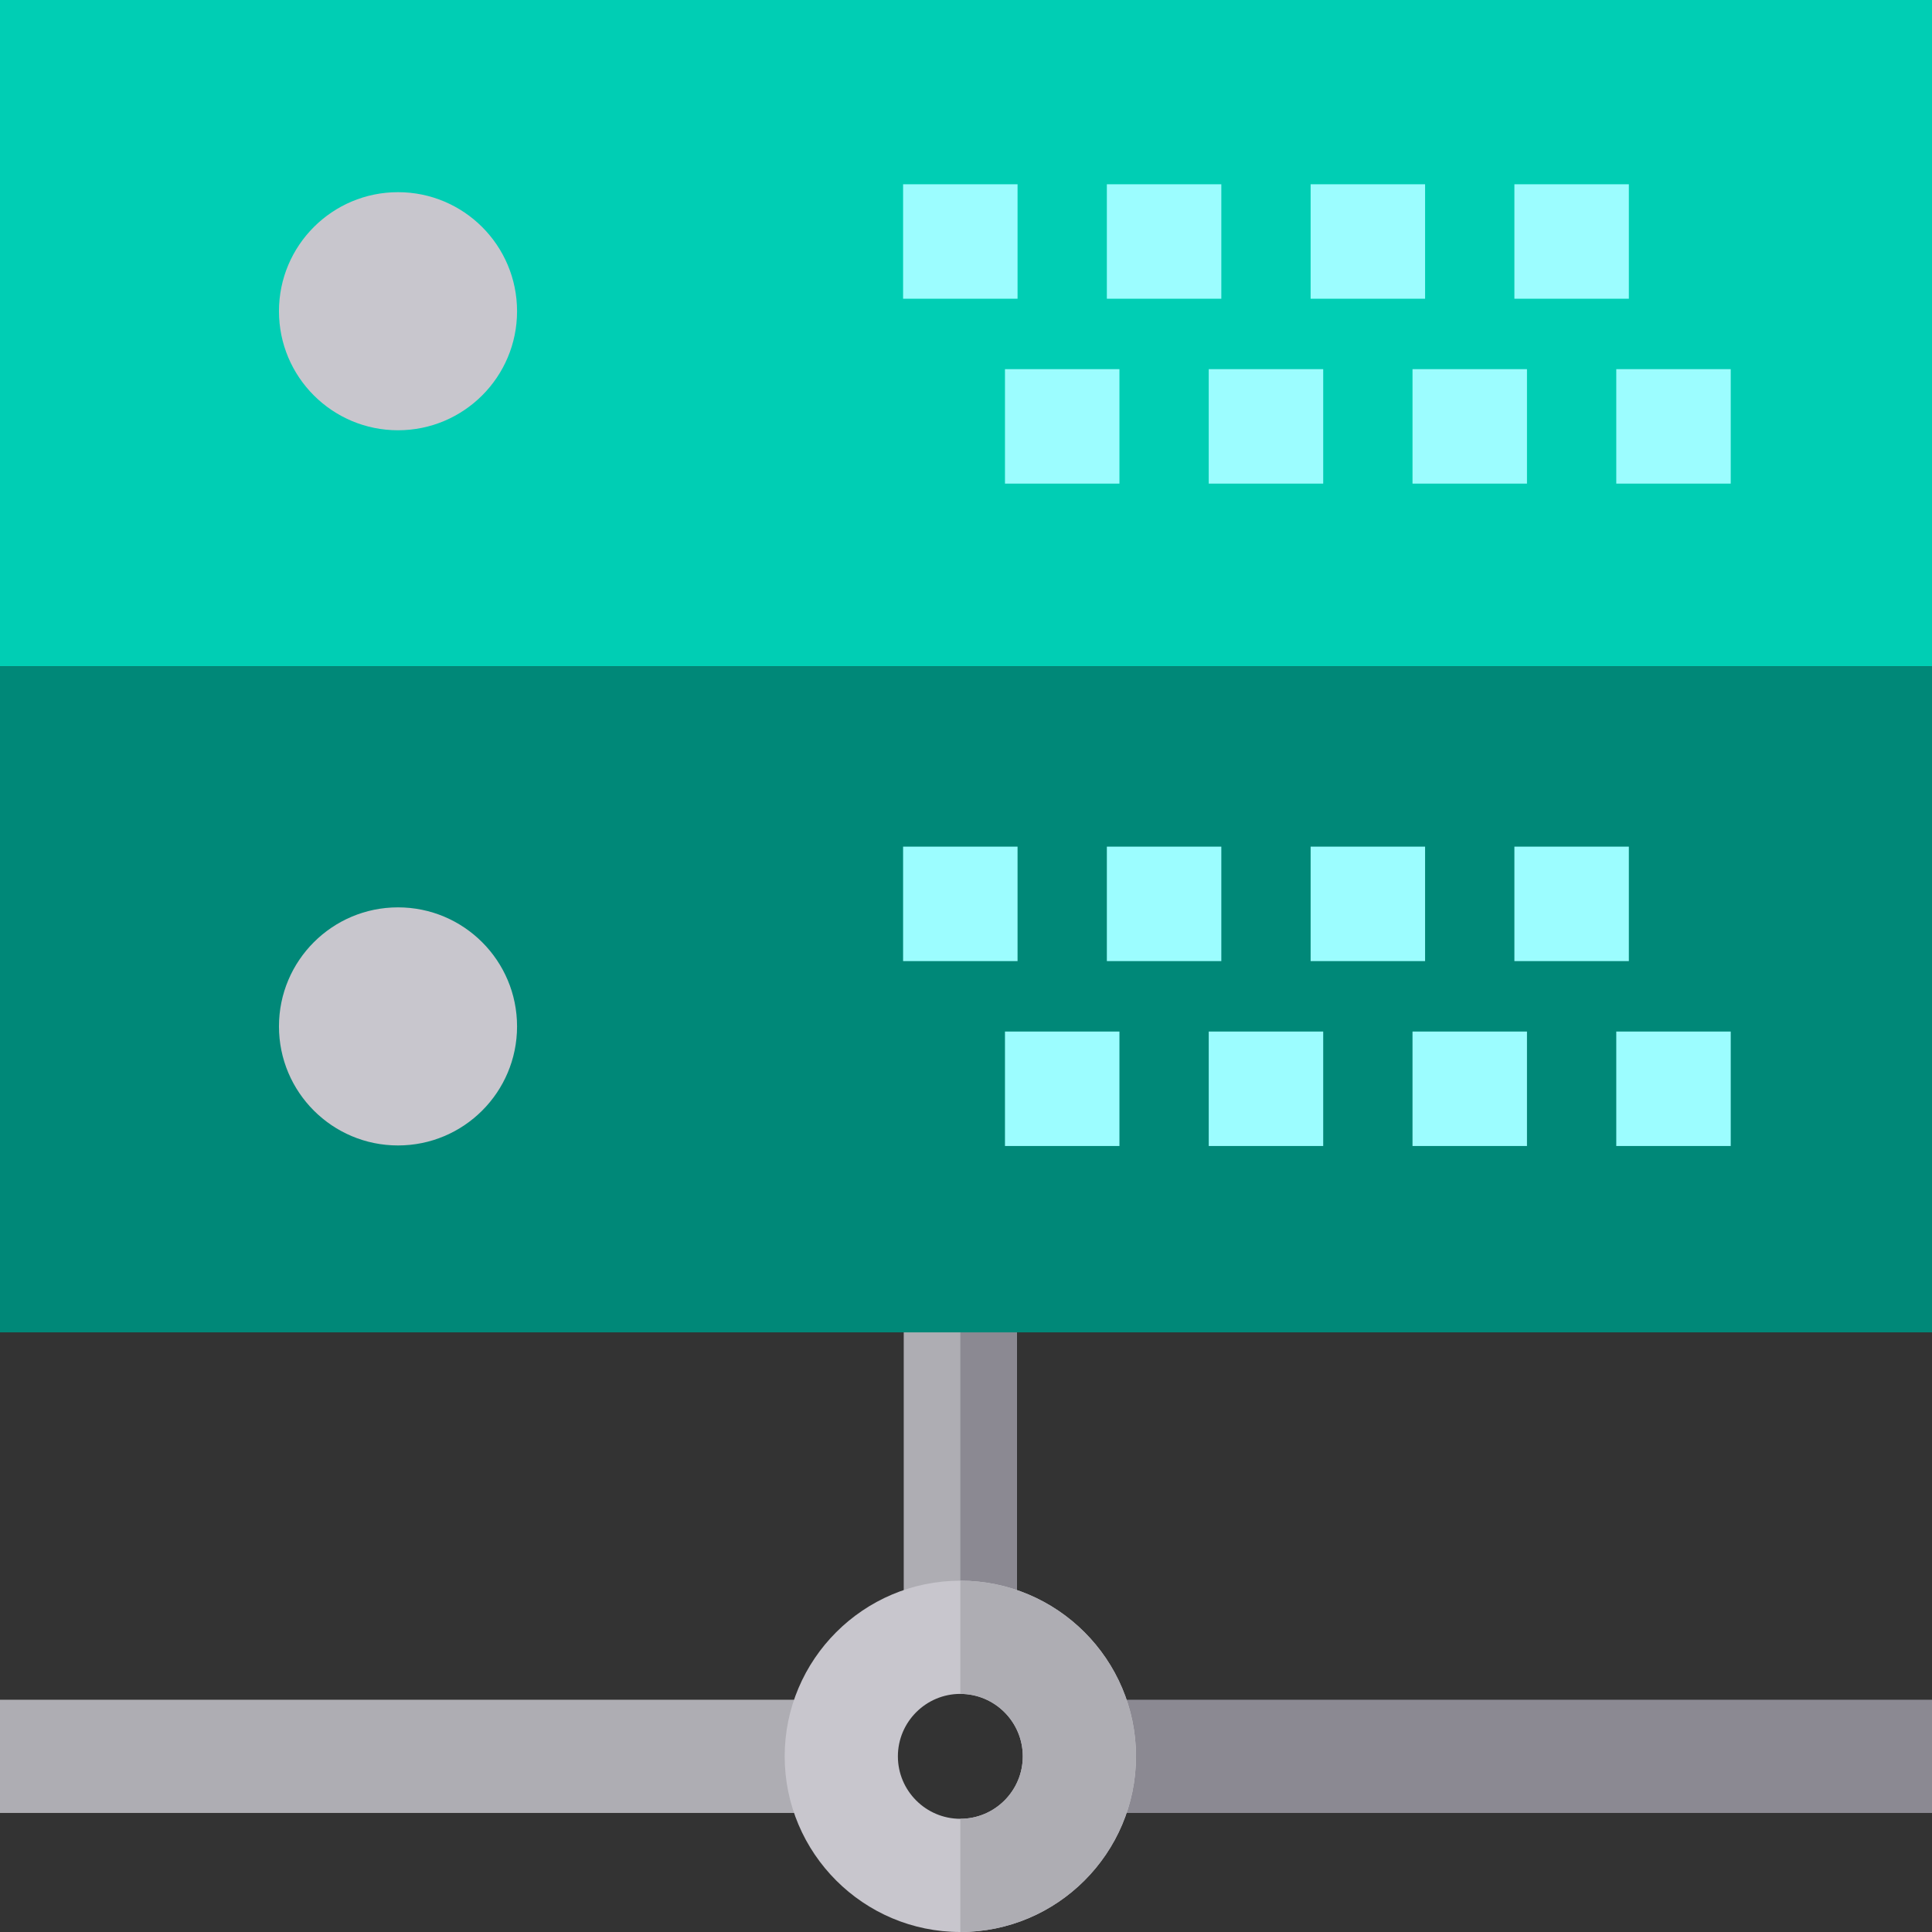
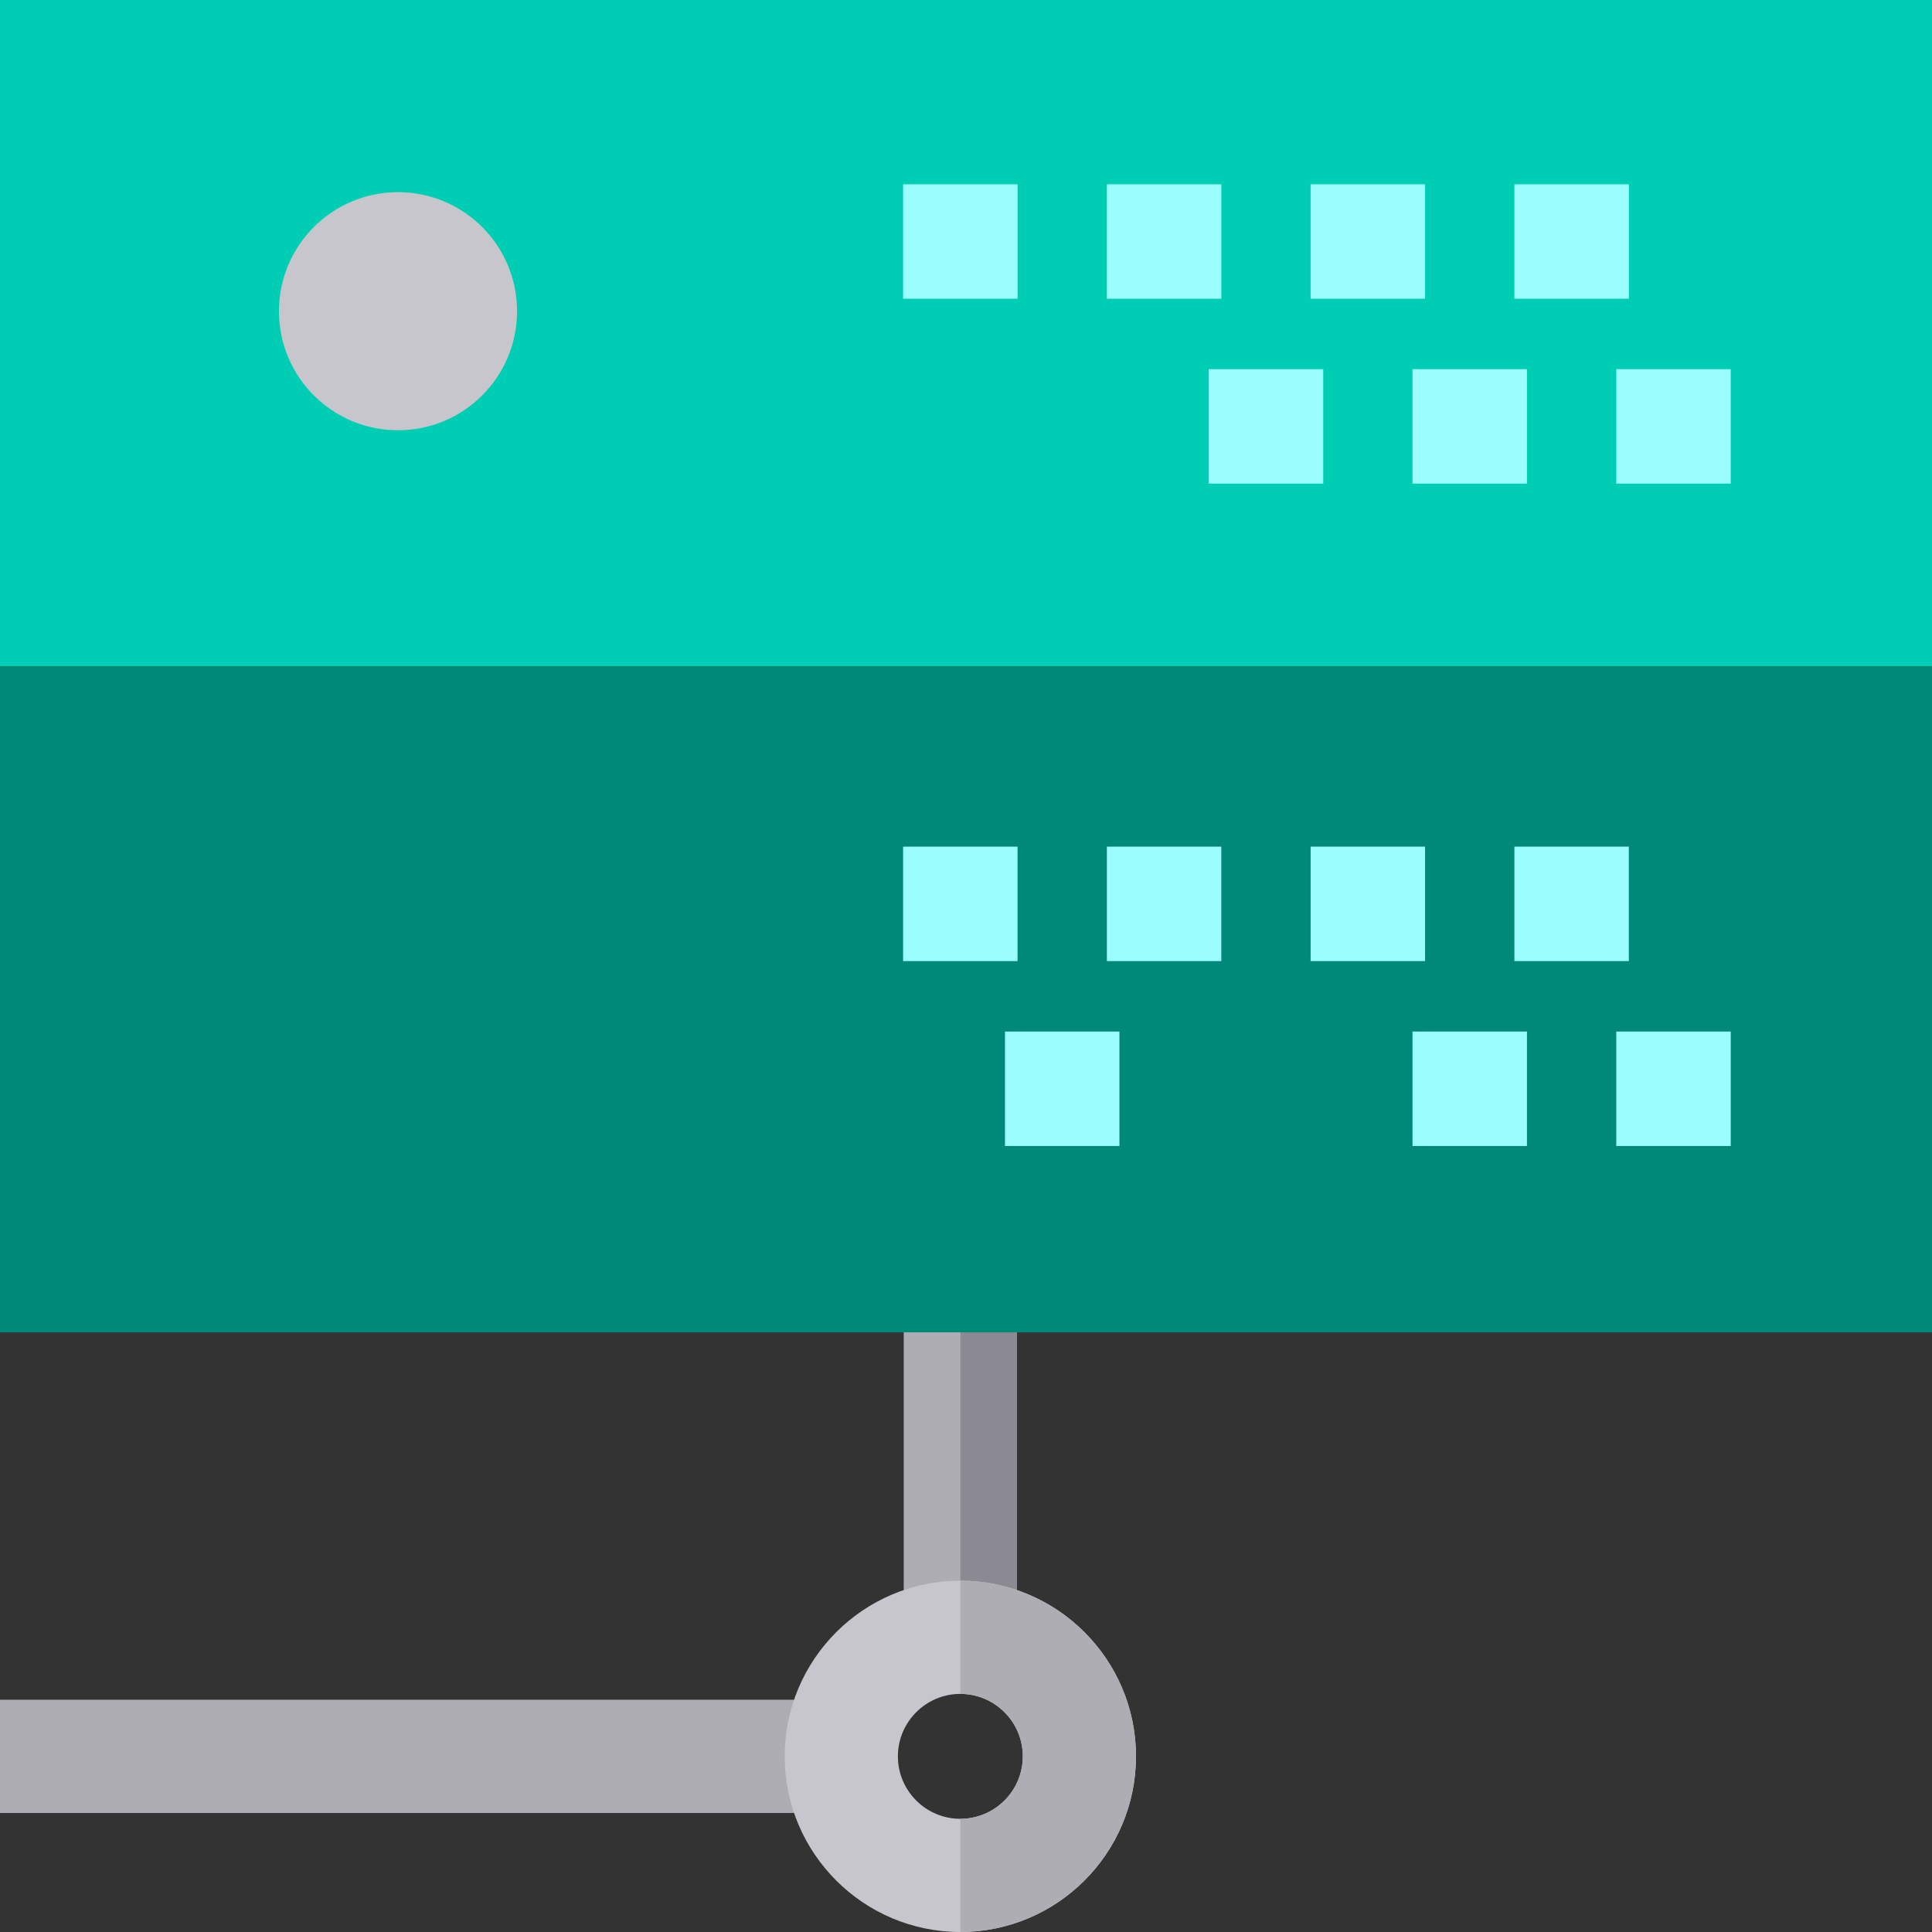
<svg xmlns="http://www.w3.org/2000/svg" version="1.1" id="Capa_1" x="0px" y="0px" viewBox="0 0 512 512" style="enable-background:new 0 0 512 512;" xml:space="preserve">
  <rect x="0" y="0" width="512" height="512" fill="#333333" stroke="none" />
  <rect x="239.5" y="347.16" style="fill:#AEADB3;" width="30" height="91.84" />
  <rect x="254.5" y="347.16" style="fill:#8B8992;" width="15" height="91.84" />
  <rect style="fill:#00CEB4;" width="512" height="176.56" />
  <path style="fill:#C8C6CD;" d="M105.477,114.025L105.477,114.025c-17.424,0-31.548-14.125-31.548-31.548l0,0  c0-17.424,14.124-31.548,31.548-31.548l0,0c17.424,0,31.548,14.125,31.548,31.548l0,0C137.025,99.9,122.9,114.025,105.477,114.025z" />
  <g>
    <rect x="239.33" y="48.833" style="fill:#9CFDFF;" width="30.333" height="30.333" />
    <rect x="293.33" y="48.833" style="fill:#9CFDFF;" width="30.333" height="30.333" />
    <rect x="347.33" y="48.833" style="fill:#9CFDFF;" width="30.333" height="30.333" />
    <rect x="401.33" y="48.833" style="fill:#9CFDFF;" width="30.333" height="30.333" />
-     <rect x="266.33" y="97.83" style="fill:#9CFDFF;" width="30.333" height="30.333" />
    <rect x="320.33" y="97.83" style="fill:#9CFDFF;" width="30.333" height="30.333" />
    <rect x="374.33" y="97.83" style="fill:#9CFDFF;" width="30.333" height="30.333" />
    <rect x="428.33" y="97.83" style="fill:#9CFDFF;" width="30.333" height="30.333" />
  </g>
  <rect y="176.56" style="fill:#008878;" width="512" height="176.53" />
-   <path style="fill:#C8C6CD;" d="M105.477,303.556L105.477,303.556c-17.424,0-31.548-14.125-31.548-31.548l0,0  c0-17.424,14.124-31.548,31.548-31.548l0,0c17.424,0,31.548,14.125,31.548,31.548l0,0  C137.025,289.431,122.9,303.556,105.477,303.556z" />
  <g>
    <rect x="239.33" y="224.37" style="fill:#9CFDFF;" width="30.333" height="30.333" />
    <rect x="293.33" y="224.37" style="fill:#9CFDFF;" width="30.333" height="30.333" />
    <rect x="347.33" y="224.37" style="fill:#9CFDFF;" width="30.333" height="30.333" />
    <rect x="401.33" y="224.37" style="fill:#9CFDFF;" width="30.333" height="30.333" />
    <rect x="266.33" y="273.37" style="fill:#9CFDFF;" width="30.333" height="30.333" />
-     <rect x="320.33" y="273.37" style="fill:#9CFDFF;" width="30.333" height="30.333" />
    <rect x="374.33" y="273.37" style="fill:#9CFDFF;" width="30.333" height="30.333" />
    <rect x="428.33" y="273.37" style="fill:#9CFDFF;" width="30.333" height="30.333" />
  </g>
-   <rect x="286.05" y="450.45" style="fill:#8B8992;" width="225.95" height="30" />
  <rect y="450.45" style="fill:#AEADB3;" width="225.95" height="30" />
  <path style="fill:#C8C6CD;" d="M254.5,418.9c-25.67,0-46.55,20.89-46.55,46.55c0,25.67,20.88,46.55,46.55,46.55  s46.55-20.88,46.55-46.55C301.05,439.79,280.17,418.9,254.5,418.9z M254.5,482c-9.12,0-16.55-7.42-16.55-16.55  c0-9.12,7.43-16.55,16.55-16.55c9.12,0,16.55,7.43,16.55,16.55C271.05,474.58,263.62,482,254.5,482z" />
  <path style="fill:#AEADB3;" d="M301.05,465.45c0,25.67-20.88,46.55-46.55,46.55v-30c9.12,0,16.55-7.42,16.55-16.55  c0-9.12-7.43-16.55-16.55-16.55v-30C280.17,418.9,301.05,439.79,301.05,465.45z" />
  <g>
</g>
  <g>
</g>
  <g>
</g>
  <g>
</g>
  <g>
</g>
  <g>
</g>
  <g>
</g>
  <g>
</g>
  <g>
</g>
  <g>
</g>
  <g>
</g>
  <g>
</g>
  <g>
</g>
  <g>
</g>
  <g>
</g>
</svg>